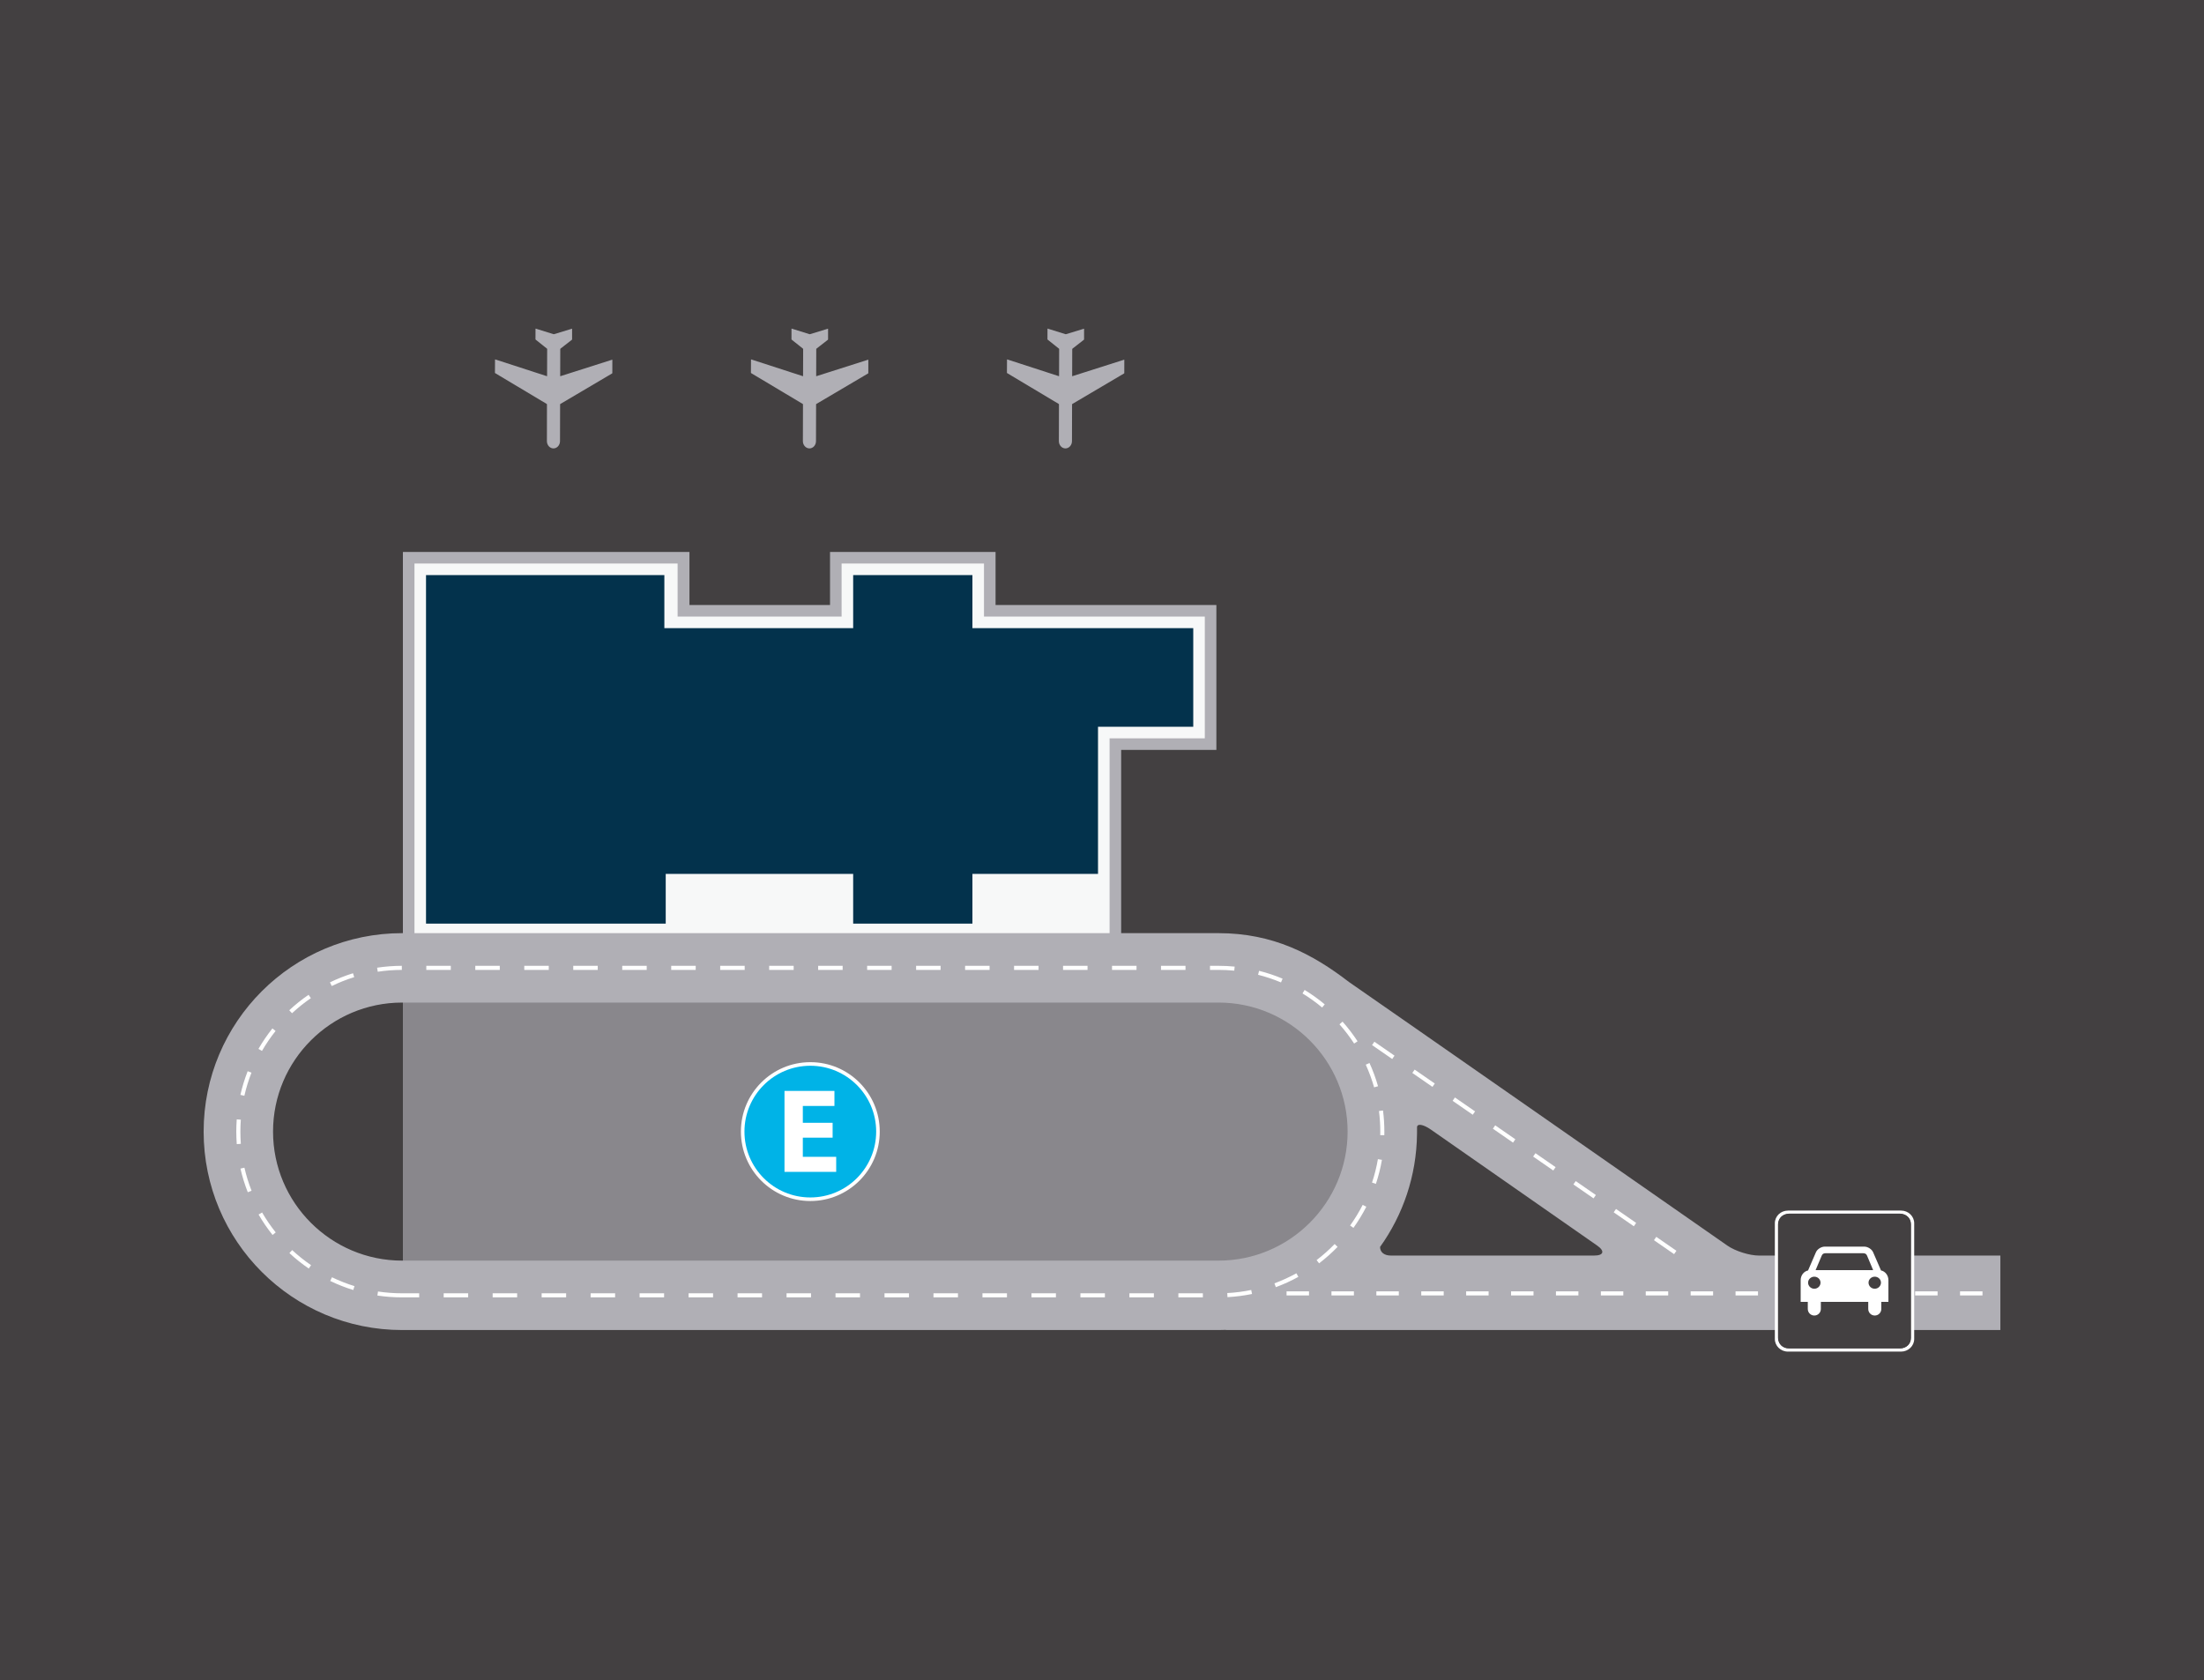
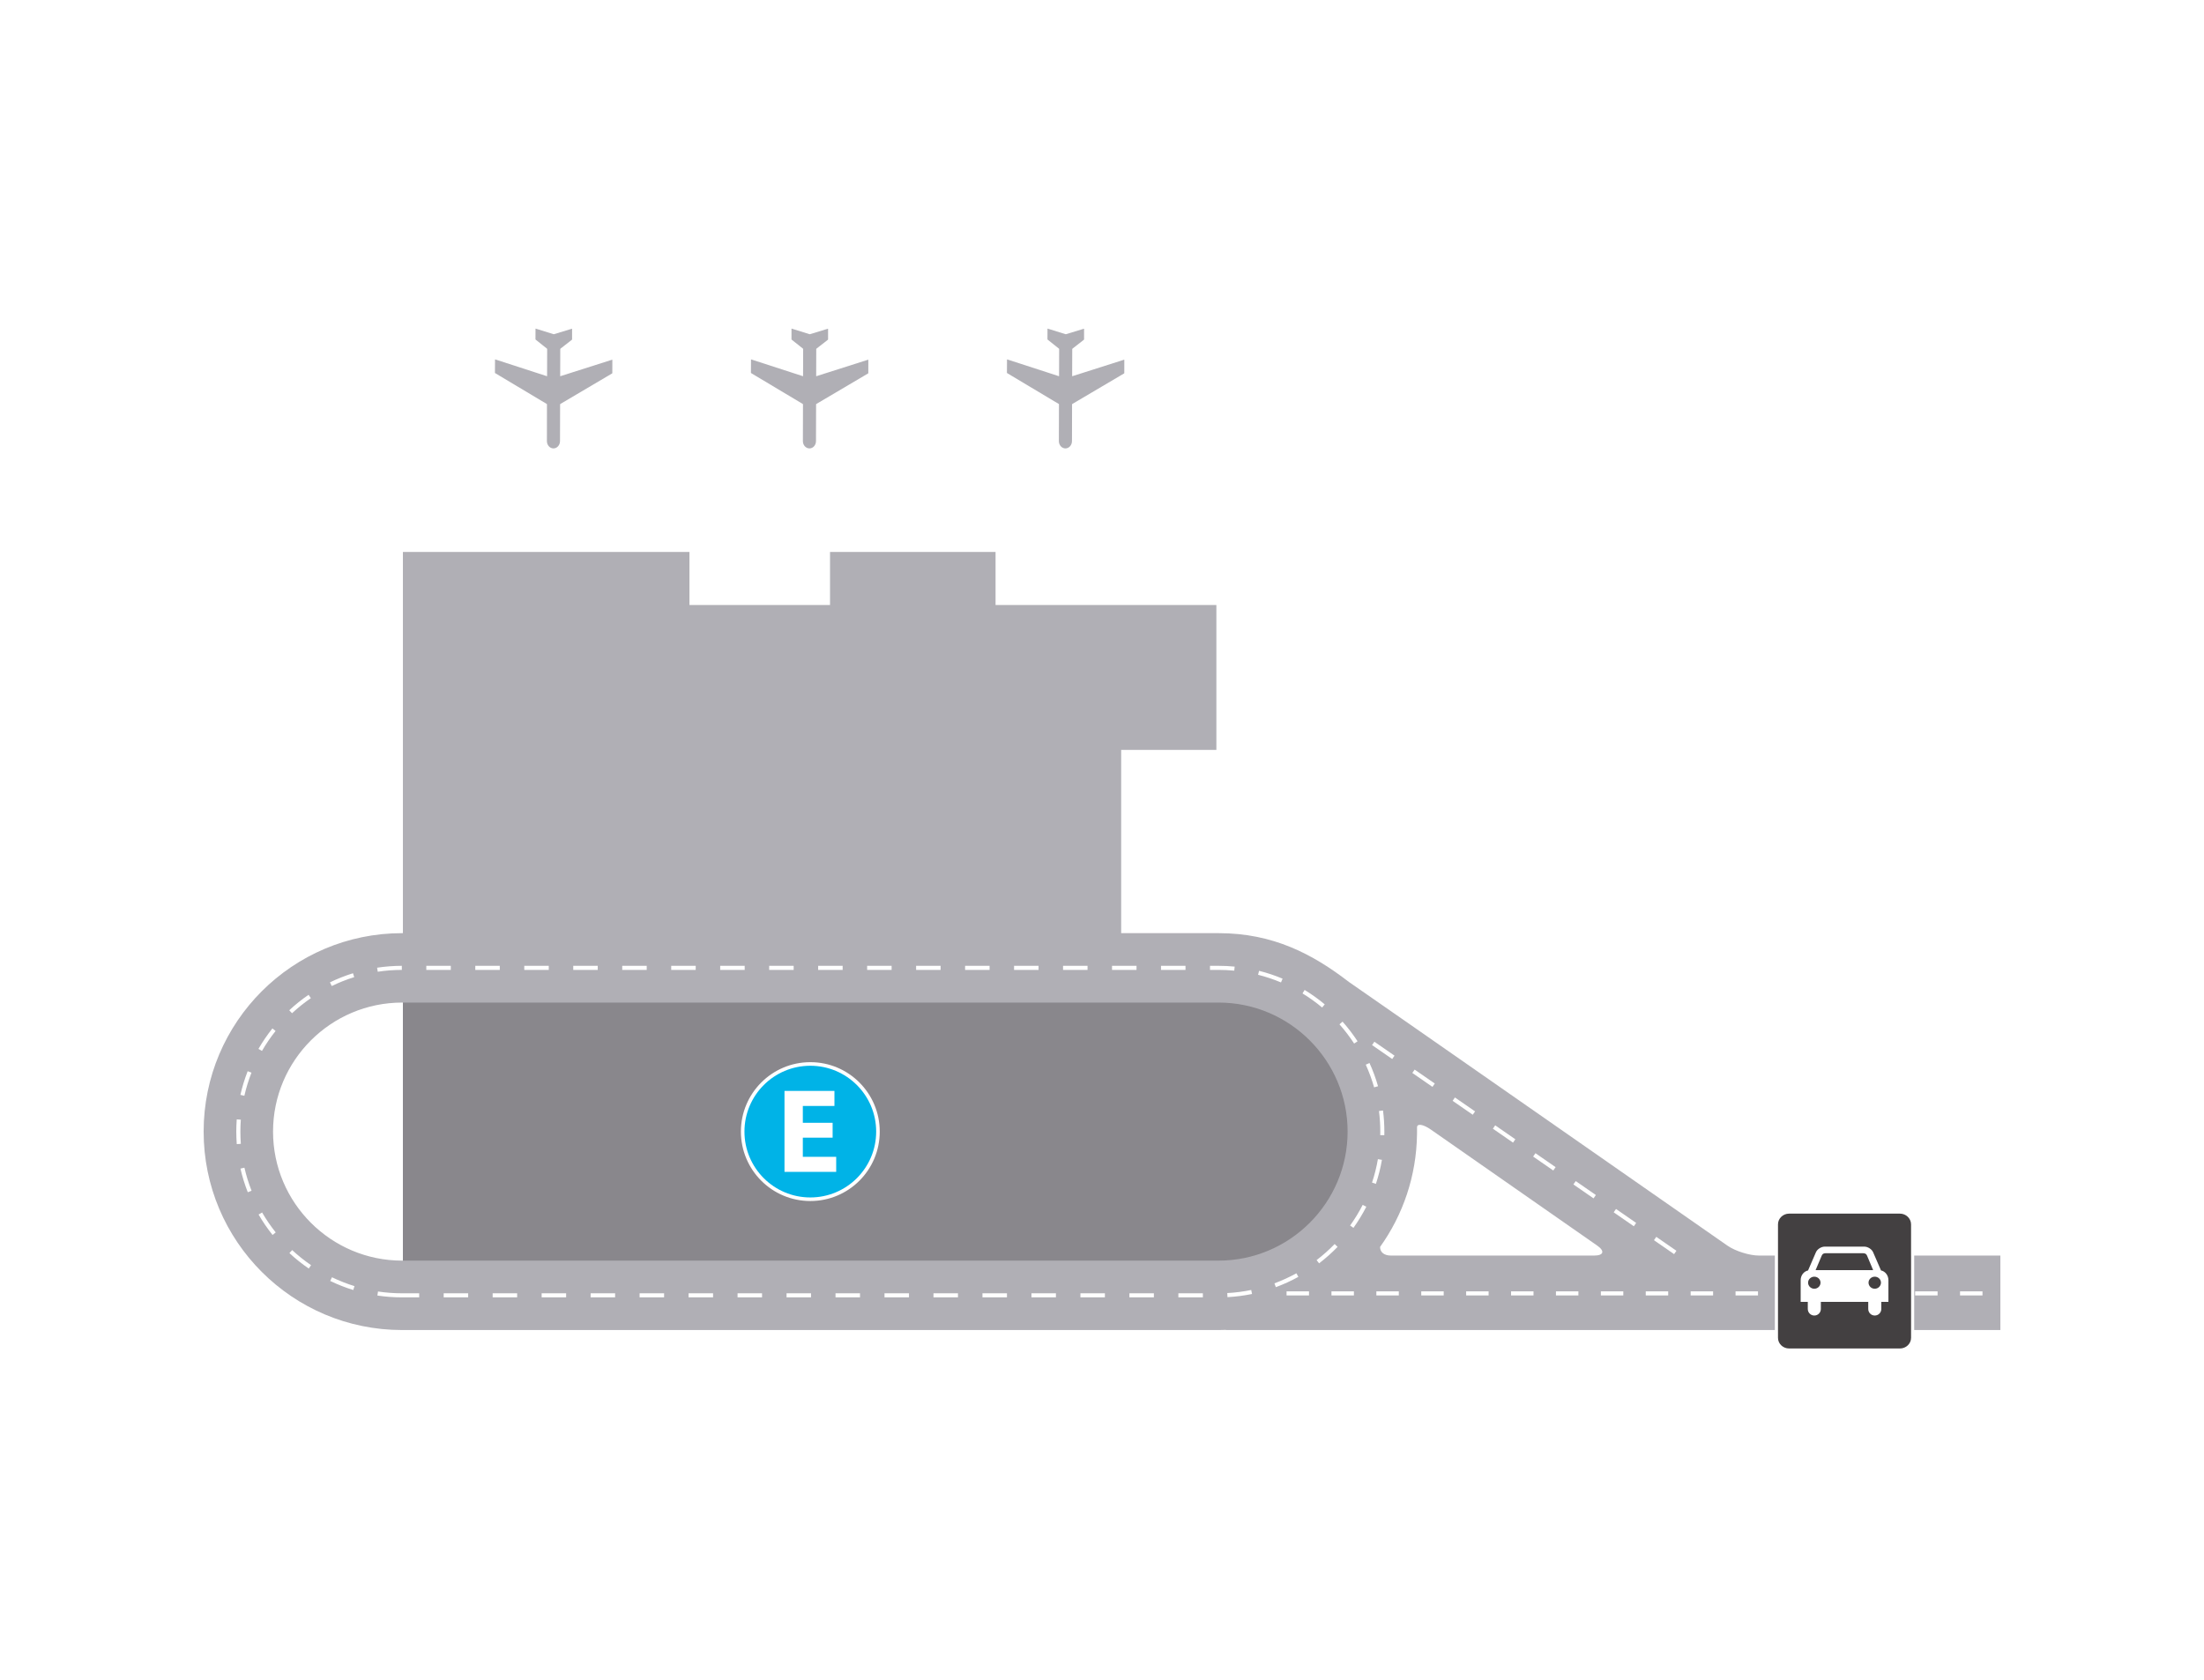
<svg xmlns="http://www.w3.org/2000/svg" version="1.1" x="0px" y="0px" width="1079.95px" height="823.46px" viewBox="0 0 1079.95 823.46" enable-background="new 0 0 1079.95 823.46" xml:space="preserve">
  <g id="Gris">
-     <rect x="-13.12" y="-14.62" fill="#434041" width="1112.57" height="856" />
-   </g>
+     </g>
  <g id="Estructura">
    <g>
      <g>
        <polygon fill="#B0AFB5" points="197.42,471.66 197.42,270.51 337.83,270.51 337.83,296.51 406.71,296.51 406.71,270.51      487.82,270.51 487.82,296.51 596.02,296.51 596.02,367.52 549.36,367.52 549.36,471.66    " />
      </g>
      <g>
-         <polygon fill="#F7F8F8" points="203.09,458.33 203.09,276.18 332.02,276.18 332.02,302.18 412.38,302.18 412.38,276.18      482.15,276.18 482.15,302.18 590.35,302.18 590.35,361.85 543.69,361.85 543.69,458.33    " />
-       </g>
+         </g>
      <g>
-         <polygon fill="#03324C" points="584.69,307.85 584.69,356.18 538.02,356.18 538.02,428.29 476.48,428.29 476.48,452.66      418.05,452.66 418.05,428.29 326.2,428.29 326.2,452.66 208.75,452.66 208.75,281.85 325.53,281.85 325.53,307.85 418.05,307.85      418.05,281.85 476.48,281.85 476.48,307.85    " />
-       </g>
+         </g>
      <g>
        <g>
          <path fill="#B0AFB5" d="M267.99,213.42l-0.01,2.76c0,1.96,1.43,3.57,3.2,3.58c1.76,0.01,3.21-1.59,3.22-3.56l0.01-2.76      l0.04-15.28c0-0.07,0.04-0.15,0.11-0.17l25.4-14.99c0.05-0.04,0.09-0.11,0.08-0.17l0.01-6.45c0-0.06-0.05-0.11-0.11-0.09      l-25.34,8.07c-0.06,0.01-0.11-0.02-0.11-0.08l0.04-13.23c0-0.06,0.04-0.14,0.09-0.17l5.62-4.38c0.04-0.04,0.08-0.12,0.08-0.18      l0-5.13c0-0.05-0.04-0.1-0.1-0.08l-8.77,2.67c-0.05,0.03-0.15,0.02-0.21,0l-8.73-2.72c-0.07-0.02-0.11,0.03-0.11,0.08      l-0.02,5.13c0,0.06,0.05,0.14,0.09,0.18l5.55,4.42c0.05,0.04,0.09,0.11,0.09,0.17l-0.04,13.24c0,0.06-0.05,0.09-0.11,0.08      l-25.29-8.21c-0.06-0.02-0.11,0.03-0.11,0.09l-0.04,6.45c0,0.06,0.04,0.13,0.09,0.17l25.32,15.13c0.05,0.03,0.08,0.1,0.08,0.17      L267.99,213.42z" />
        </g>
        <g>
          <path fill="#B0AFB5" d="M393.42,213.42l-0.01,2.76c0,1.96,1.43,3.57,3.21,3.58c1.76,0.01,3.21-1.59,3.21-3.56l0.01-2.76      l0.04-15.28c0-0.07,0.04-0.15,0.11-0.17l25.4-14.99c0.05-0.04,0.09-0.11,0.08-0.17l0.01-6.45c0-0.06-0.05-0.11-0.11-0.09      l-25.34,8.07c-0.06,0.01-0.11-0.02-0.11-0.08l0.04-13.23c0-0.06,0.04-0.14,0.09-0.17l5.62-4.38c0.04-0.04,0.08-0.12,0.08-0.18      l0-5.13c0-0.05-0.04-0.1-0.1-0.08l-8.77,2.67c-0.05,0.03-0.15,0.02-0.21,0l-8.73-2.72c-0.07-0.02-0.11,0.03-0.11,0.08      l-0.01,5.13c0,0.06,0.04,0.14,0.08,0.18l5.55,4.42c0.05,0.04,0.09,0.11,0.09,0.17l-0.04,13.24c0,0.06-0.05,0.09-0.11,0.08      l-25.3-8.21c-0.06-0.02-0.1,0.03-0.1,0.09l-0.04,6.45c0,0.06,0.05,0.13,0.1,0.17l25.32,15.13c0.06,0.03,0.09,0.1,0.09,0.17      L393.42,213.42z" />
        </g>
        <g>
          <path fill="#B0AFB5" d="M518.85,213.42l-0.01,2.76c0,1.96,1.43,3.57,3.2,3.58c1.77,0.01,3.21-1.59,3.22-3.56l0.01-2.76      l0.04-15.28c0-0.07,0.04-0.15,0.11-0.17l25.4-14.99c0.05-0.04,0.09-0.11,0.08-0.17l0.01-6.45c0-0.06-0.05-0.11-0.11-0.09      l-25.34,8.07c-0.06,0.01-0.11-0.02-0.11-0.08l0.04-13.23c0-0.06,0.04-0.14,0.1-0.17l5.62-4.38c0.04-0.04,0.08-0.12,0.08-0.18      l0-5.13c0-0.05-0.04-0.1-0.1-0.08l-8.77,2.67c-0.05,0.03-0.15,0.02-0.21,0l-8.73-2.72c-0.07-0.02-0.11,0.03-0.11,0.08      l-0.02,5.13c0,0.06,0.05,0.14,0.09,0.18l5.55,4.42c0.05,0.04,0.09,0.11,0.09,0.17l-0.04,13.24c0,0.06-0.04,0.09-0.11,0.08      l-25.29-8.21c-0.06-0.02-0.11,0.03-0.11,0.09l-0.04,6.45c0,0.06,0.04,0.13,0.1,0.17l25.32,15.13c0.05,0.03,0.08,0.1,0.08,0.17      L518.85,213.42z" />
        </g>
      </g>
      <g>
        <path fill="none" stroke="#000000" stroke-width="1.8" d="M659.02,519.64" />
      </g>
      <g>
        <path fill="#FFFFFF" d="M651.01,633.53c-3.75-2.22-6.07-6.29-6.07-10.62h2c0,3.62,1.95,7.03,5.09,8.9L651.01,633.53z" />
      </g>
      <g>
        <path fill="#FFFFFF" d="M840.22,624.61c-3.51,0-7.38-1.3-10.61-3.58l1.15-1.63c3.1,2.18,6.78,3.37,10.09,3.2l0.1,2     C840.71,624.6,840.47,624.61,840.22,624.61z" />
      </g>
      <g>
        <path fill="#B0AFB5" d="M861.9,615.34c-4.67,0-11.64-2.19-15.47-4.87c0,0-183.3-127.82-185.48-129.23     c-17.77-13.68-37.15-23.91-63.87-23.91H197.03c-26.85,0-51.17,10.89-68.77,28.48c-17.6,17.6-28.48,41.91-28.48,68.77     c0,53.72,43.54,97.26,97.25,97.26h400.05c1.23,0,2.45-0.02,3.67-0.08v0.08h379.42v-36.5H861.9z M197.42,617.82h-0.39     c-34.87,0-63.24-28.37-63.24-63.24s28.37-63.23,63.24-63.23h0.39V617.82z M781.12,615.34h-99.6c-3.37,0-5.32-1.73-5.29-4.23     c11.18-15.63,17.85-34.71,18.1-55.33c0-0.4,0.01-0.8,0.01-1.2c0-1.96,0-1.96,0-1.96c-0.1-2.13,2.96-1.69,6.8,0.99l81.51,56.86     C786.48,613.15,785.79,615.34,781.12,615.34z" />
      </g>
      <g>
        <path fill="#FFFFFF" d="M589.4,635.83h-12v-2h12V635.83z M565.4,635.83h-12v-2h12V635.83z M541.4,635.83h-12v-2h12V635.83z      M517.4,635.83h-12v-2h12V635.83z M493.4,635.83h-12v-2h12V635.83z M469.4,635.83h-12v-2h12V635.83z M445.4,635.83h-12v-2h12     V635.83z M421.4,635.83h-12v-2h12V635.83z M397.4,635.83h-12v-2h12V635.83z M373.4,635.83h-12v-2h12V635.83z M349.4,635.83h-12     v-2h12V635.83z M325.4,635.83h-12v-2h12V635.83z M301.4,635.83h-12v-2h12V635.83z M277.4,635.83h-12v-2h12V635.83z M253.4,635.83     h-12v-2h12V635.83z M229.4,635.83h-12v-2h12V635.83z M205.4,635.83h-8.38c-4.05,0-8.12-0.3-12.1-0.9l0.3-1.98     c3.88,0.58,7.85,0.88,11.8,0.88h8.38V635.83z M601.46,635.72l-0.11-2c3.94-0.21,7.89-0.72,11.74-1.51l0.4,1.96     C609.54,634.98,605.5,635.5,601.46,635.72z M173.1,632.23c-3.86-1.19-7.66-2.69-11.3-4.45l0.87-1.8     c3.55,1.71,7.26,3.17,11.02,4.34L173.1,632.23z M625.16,630.83l-0.69-1.88c3.69-1.36,7.3-3.02,10.76-4.92l0.96,1.75     C632.65,627.74,628.94,629.43,625.16,630.83z M151.29,621.7c-3.33-2.28-6.52-4.83-9.48-7.57l1.36-1.47     c2.89,2.68,6,5.17,9.25,7.39L151.29,621.7z M646.34,619.15l-1.21-1.59c3.13-2.39,6.1-5.04,8.84-7.87l1.44,1.39     C652.6,613.99,649.55,616.7,646.34,619.15z M133.55,605.24c-2.52-3.15-4.83-6.52-6.85-10.01l1.73-1c1.97,3.4,4.22,6.69,6.68,9.77     L133.55,605.24z M663.18,601.77l-1.63-1.16c2.3-3.21,4.37-6.61,6.16-10.11l1.78,0.91C667.66,594.99,665.54,598.48,663.18,601.77z      M121.41,584.31c-1.48-3.76-2.69-7.66-3.59-11.59l1.95-0.45c0.88,3.84,2.06,7.64,3.5,11.3L121.41,584.31z M674.19,580.2     l-1.9-0.63c1.25-3.74,2.21-7.6,2.88-11.48l1.97,0.34C676.46,572.41,675.46,576.37,674.19,580.2z M116.01,560.72     c-0.15-2.03-0.23-4.1-0.23-6.14c0-2,0.07-4.01,0.22-5.99l2,0.15c-0.14,1.93-0.21,3.9-0.21,5.85c0,1.99,0.07,4.01,0.22,5.99     L116.01,560.72z M678.31,556.36l-2-0.04c0.01-0.57,0.02-1.15,0.02-1.73c0-3.37-0.21-6.77-0.64-10.09l1.98-0.25     c0.44,3.41,0.66,6.89,0.66,10.35C678.33,555.18,678.32,555.77,678.31,556.36z M119.74,537.03l-1.95-0.44     c0.9-3.94,2.1-7.85,3.57-11.61l1.86,0.73C121.79,529.38,120.61,533.19,119.74,537.03z M673.31,532.9     c-1.08-3.78-2.46-7.52-4.09-11.11l1.82-0.83c1.68,3.67,3.09,7.51,4.19,11.39L673.31,532.9z M128.37,515.05l-1.73-1     c2.02-3.49,4.32-6.86,6.84-10.03l1.56,1.25C132.58,508.35,130.34,511.64,128.37,515.05z M663.52,511.43     c-2.15-3.29-4.56-6.46-7.18-9.41l1.5-1.33c2.68,3.02,5.16,6.27,7.36,9.64L663.52,511.43z M143.09,496.58l-1.36-1.46     c2.96-2.75,6.14-5.3,9.47-7.58l1.13,1.65C149.08,491.41,145.97,493.9,143.09,496.58z M647.84,493.77     c-3.03-2.53-6.26-4.85-9.62-6.9l1.04-1.71c3.44,2.1,6.76,4.48,9.86,7.07L647.84,493.77z M162.55,483.24l-0.87-1.8     c3.64-1.76,7.43-3.26,11.29-4.46l0.59,1.91C169.8,480.05,166.1,481.52,162.55,483.24z M627.68,481.48     c-3.63-1.53-7.41-2.79-11.23-3.75l0.49-1.94c3.92,0.99,7.79,2.28,11.52,3.85L627.68,481.48z M185.09,476.24l-0.3-1.98     c3.98-0.6,8.05-0.91,12.1-0.92l0,2C192.94,475.35,188.97,475.65,185.09,476.24z M604.78,475.71c-2.54-0.25-5.14-0.37-7.7-0.37     h-4.19v-2h4.19c2.63,0,5.29,0.13,7.9,0.38L604.78,475.71z M580.89,475.34h-12v-2h12V475.34z M556.89,475.34h-12v-2h12V475.34z      M532.89,475.34h-12v-2h12V475.34z M508.89,475.34h-12v-2h12V475.34z M484.89,475.34h-12v-2h12V475.34z M460.89,475.34h-12v-2h12     V475.34z M436.89,475.34h-12v-2h12V475.34z M412.89,475.34h-12v-2h12V475.34z M388.89,475.34h-12v-2h12V475.34z M364.89,475.34     h-12v-2h12V475.34z M340.89,475.34h-12v-2h12V475.34z M316.89,475.34h-12v-2h12V475.34z M292.89,475.34h-12v-2h12V475.34z      M268.89,475.34h-12v-2h12V475.34z M244.89,475.34h-12v-2h12V475.34z M220.89,475.34h-12v-2h12V475.34z" />
      </g>
      <g>
        <path fill="#89878C" d="M660.32,554.58c0,34.87-28.37,63.24-63.24,63.24H197.42V491.35h399.66     C631.95,491.35,660.32,519.71,660.32,554.58z" />
      </g>
      <g>
        <g>
          <path fill="#FFFFFF" d="M397.07,520.56c-18.79,0-34.03,15.24-34.03,34.02c0,18.81,15.23,34.03,34.03,34.03      c18.79,0,34-15.22,34-34.03C431.07,535.8,415.86,520.56,397.07,520.56 M397.04,585.81c-17.22,0-31.17-13.98-31.17-31.23      c0-17.23,13.95-31.18,31.17-31.18c17.24,0,31.21,13.96,31.21,31.18C428.25,571.82,414.28,585.81,397.04,585.81" />
        </g>
        <g>
          <path fill="#00B3E7" d="M429.32,554.59c0,17.82-14.45,32.27-32.27,32.27s-32.27-14.45-32.27-32.27s14.45-32.27,32.27-32.27      S429.32,536.77,429.32,554.59" />
        </g>
        <g>
          <polygon fill="#FFFFFF" points="407.98,550.27 393.38,550.27 393.38,542.02 408.87,542.02 408.87,534.65 384.4,534.65       384.4,574.32 409.73,574.32 409.73,566.95 393.38,566.95 393.38,557.56 407.98,557.56     " />
        </g>
      </g>
      <g>
        <path fill="#FFFFFF" d="M971.41,634.88h-11v-2h11V634.88z M949.41,634.88h-11v-2h11V634.88z M927.41,634.88h-11v-2h11V634.88z      M905.41,634.88h-11v-2h11V634.88z M883.41,634.88h-11v-2h11V634.88z M861.41,634.88h-11v-2h11V634.88z M839.41,634.88h-11v-2h11     V634.88z M817.41,634.88h-11v-2h11V634.88z M795.41,634.88h-11v-2h11V634.88z M773.41,634.88h-11v-2h11V634.88z M751.41,634.88     h-11v-2h11V634.88z M729.41,634.88h-11v-2h11V634.88z M707.41,634.88h-11v-2h11V634.88z M685.41,634.88h-11v-2h11V634.88z      M663.41,634.88h-11v-2h11V634.88z M641.41,634.88h-11v-2h11V634.88z" />
      </g>
      <g>
        <g>
          <g>
            <g>
              <path fill="#FFFFFF" d="M931.51,662.41h-55.39c-3.6,0-6.45-2.78-6.45-6.17v-56.75c0-3.42,2.85-6.2,6.45-6.2h55.39        c3.54,0,6.44,2.78,6.44,6.2v56.75C937.95,659.63,935.05,662.41,931.51,662.41L931.51,662.41z M876.11,595.01        c-2.56,0-4.68,1.99-4.68,4.48v56.75c0,2.46,2.12,4.47,4.68,4.47h55.39c2.56,0,4.68-2.01,4.68-4.47v-56.75        c0-2.49-2.12-4.48-4.68-4.48H876.11L876.11,595.01z" />
            </g>
            <g>
              <path fill="#434041" d="M936.41,655.67c0,2.87-2.46,5.21-5.45,5.21h-54.3c-2.99,0-5.45-2.33-5.45-5.21v-55.62        c0-2.9,2.46-5.26,5.45-5.26h54.3c2.99,0,5.45,2.38,5.45,5.26V655.67z" />
            </g>
          </g>
        </g>
        <g>
          <path fill="#FFFFFF" d="M921.72,622.64l-0.05-0.04l-3.84-8.86c-0.64-1.53-2.61-2.78-4.33-2.78h-19.38      c-1.72,0-3.69,1.25-4.33,2.78l-3.83,8.86v0.04c-2.07,0.42-3.64,2.39-3.64,4.75v10.63h3.49v3.49c0,1.79,1.43,3.22,3.2,3.22      c1.77,0,3.2-1.43,3.2-3.22v-3.49h7.97h0.05h15.2v3.49c0,1.79,1.43,3.22,3.2,3.22c1.77,0,3.2-1.43,3.2-3.22v-3.49h3.49l0,0V627.4      C925.31,625.03,923.73,623.06,921.72,622.64z M889,631.6c-1.67,0-3.05-1.33-3.05-2.98c0-1.62,1.38-2.93,3.05-2.93      c1.67,0,3.05,1.3,3.05,2.93C892.05,630.27,890.67,631.6,889,631.6z M889.64,622.47l2.96-7.01c0.29-0.69,0.68-1.28,2.01-1.28      h7.67h10.58c1.33,0,1.72,0.59,2.02,1.28l2.95,7.01H889.64z M918.62,631.6c-1.67,0-3.05-1.33-3.05-2.98      c0-1.62,1.38-2.93,3.05-2.93c1.67,0,3.05,1.3,3.05,2.93C921.66,630.27,920.29,631.6,918.62,631.6z" />
        </g>
      </g>
      <g>
        <path fill="#FFFFFF" d="M820.3,614.64l-9.87-6.83l1.14-1.64l9.87,6.83L820.3,614.64z M800.57,600.98l-9.87-6.83l1.14-1.64     l9.87,6.83L800.57,600.98z M780.83,587.31l-9.87-6.83l1.14-1.64l9.87,6.83L780.83,587.31z M761.1,573.65l-9.87-6.83l1.14-1.64     l9.87,6.83L761.1,573.65z M741.37,559.99l-9.87-6.83l1.14-1.64l9.87,6.83L741.37,559.99z M721.64,546.33l-9.87-6.83l1.14-1.64     l9.87,6.83L721.64,546.33z M701.9,532.67l-9.87-6.83l1.14-1.64l9.87,6.83L701.9,532.67z M682.17,519.01l-9.87-6.83l1.14-1.64     l9.87,6.83L682.17,519.01z" />
      </g>
    </g>
  </g>
</svg>